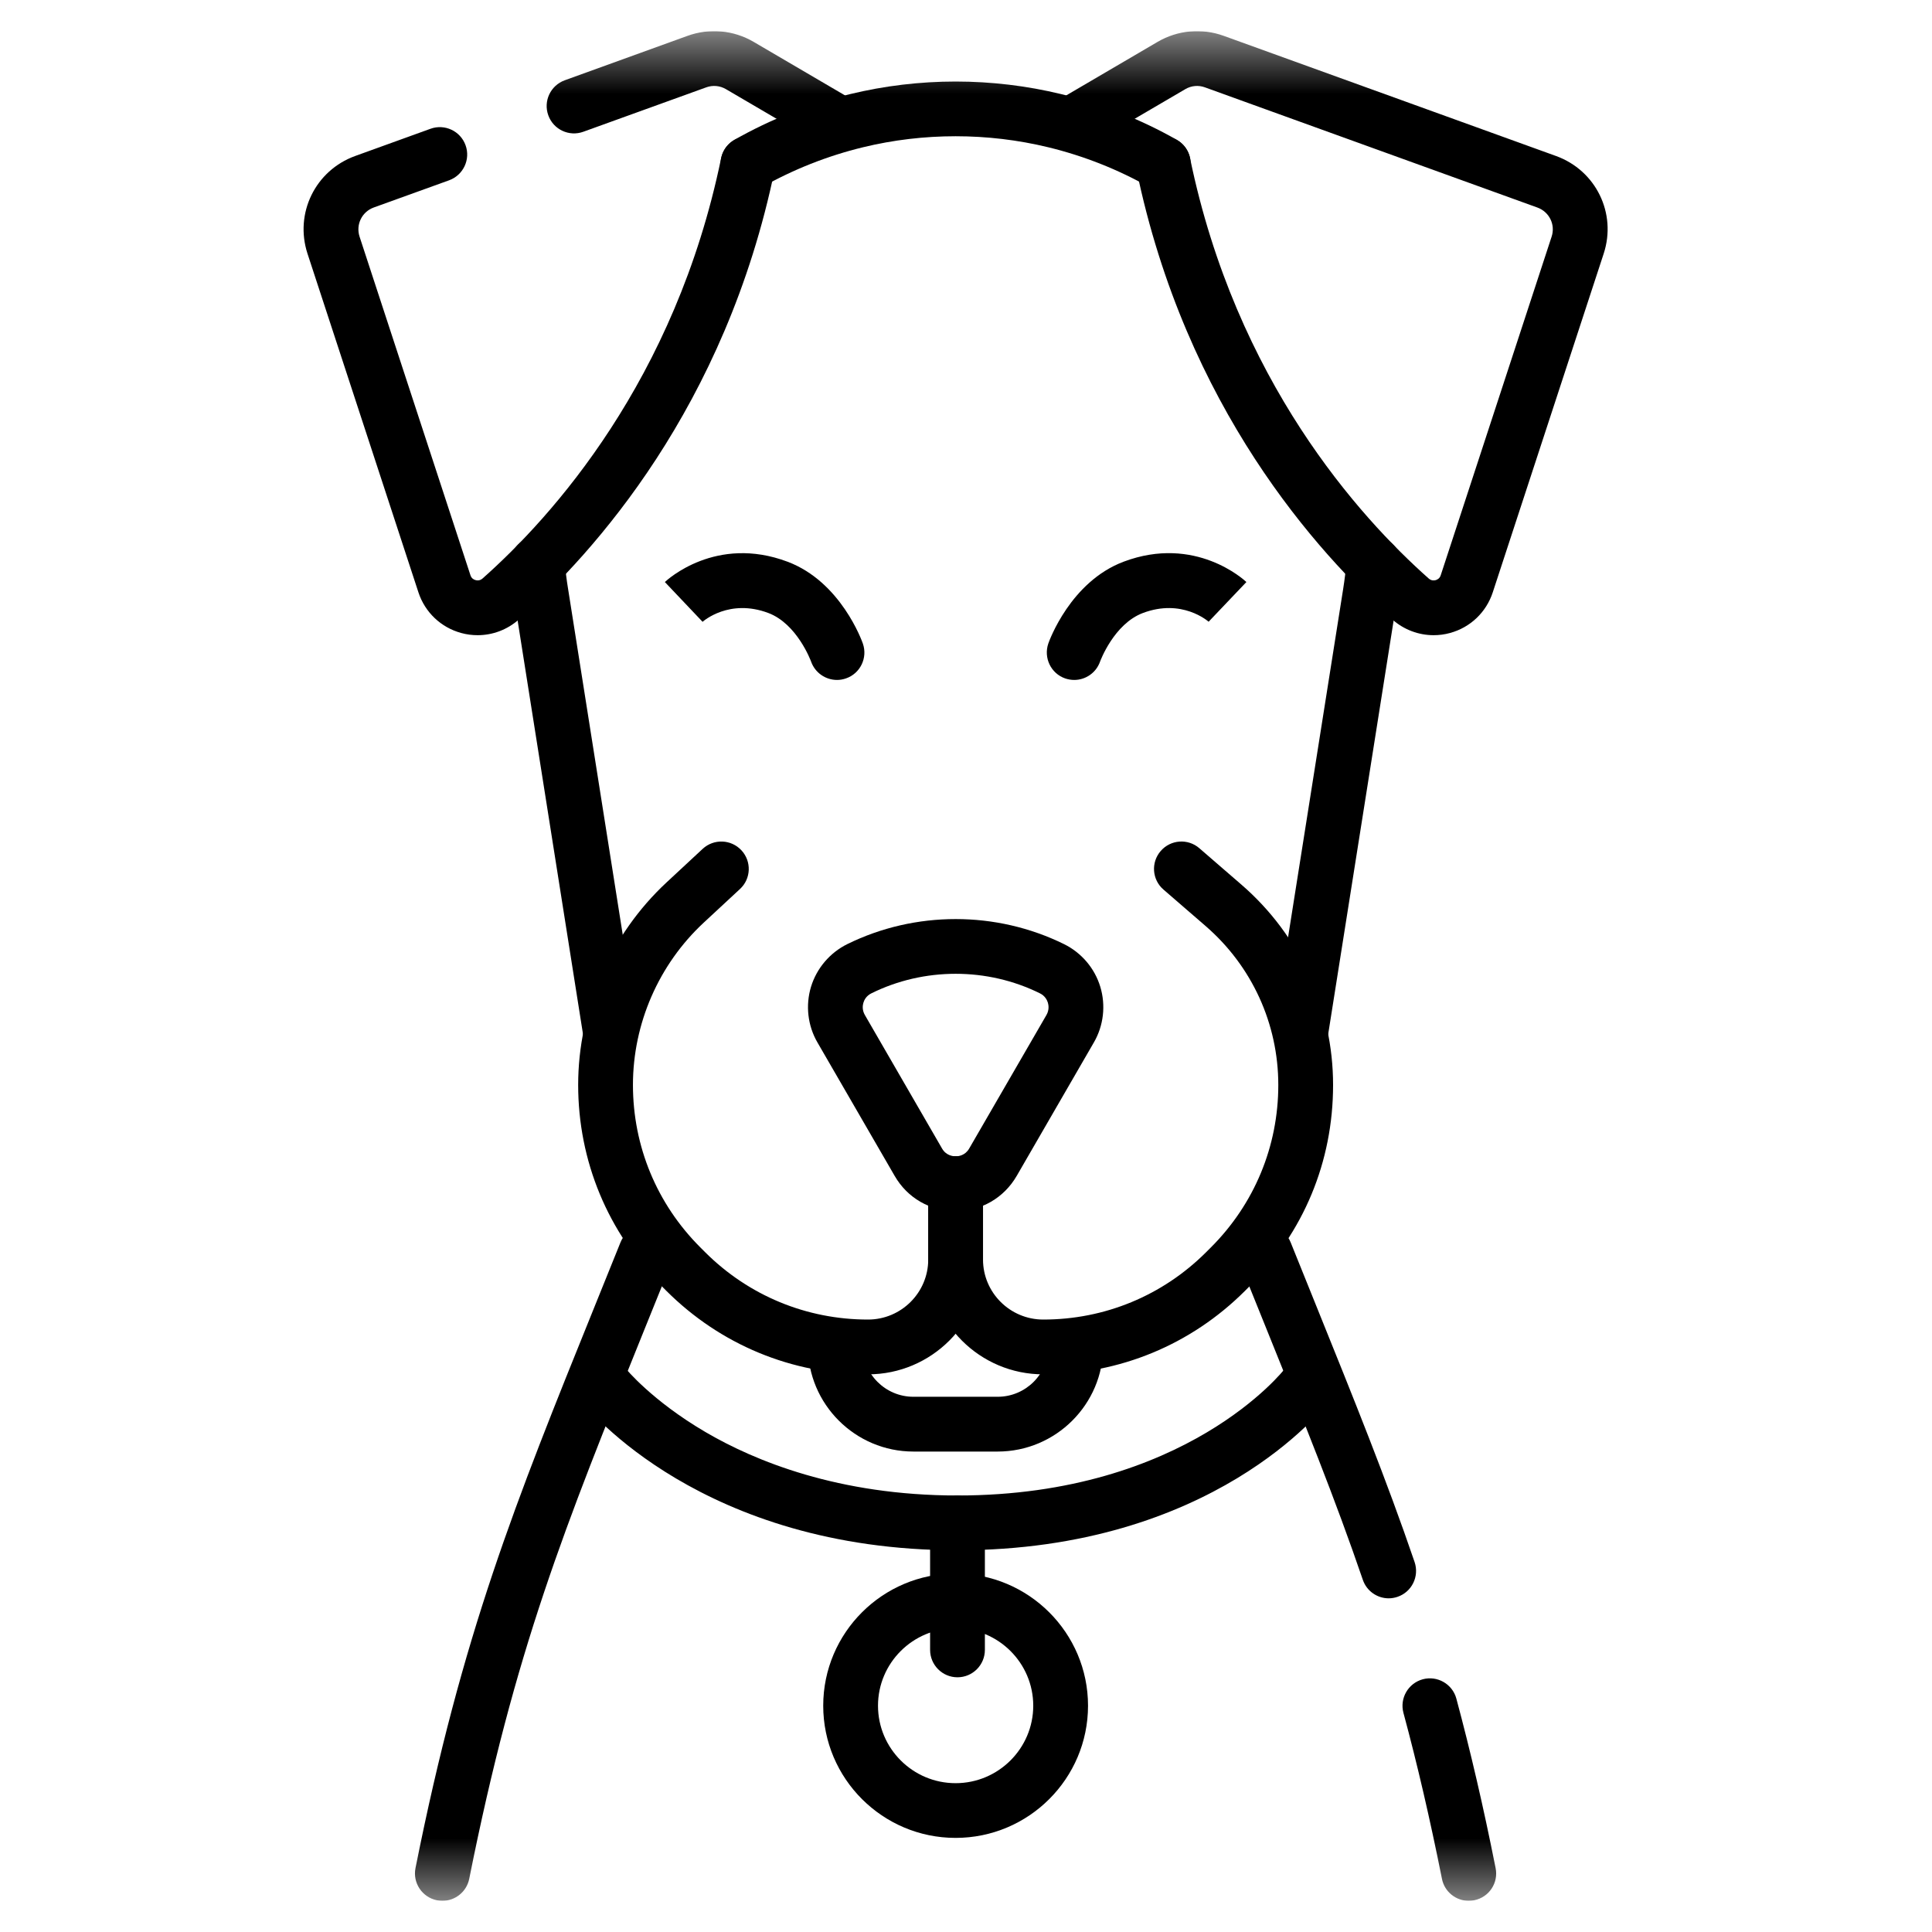
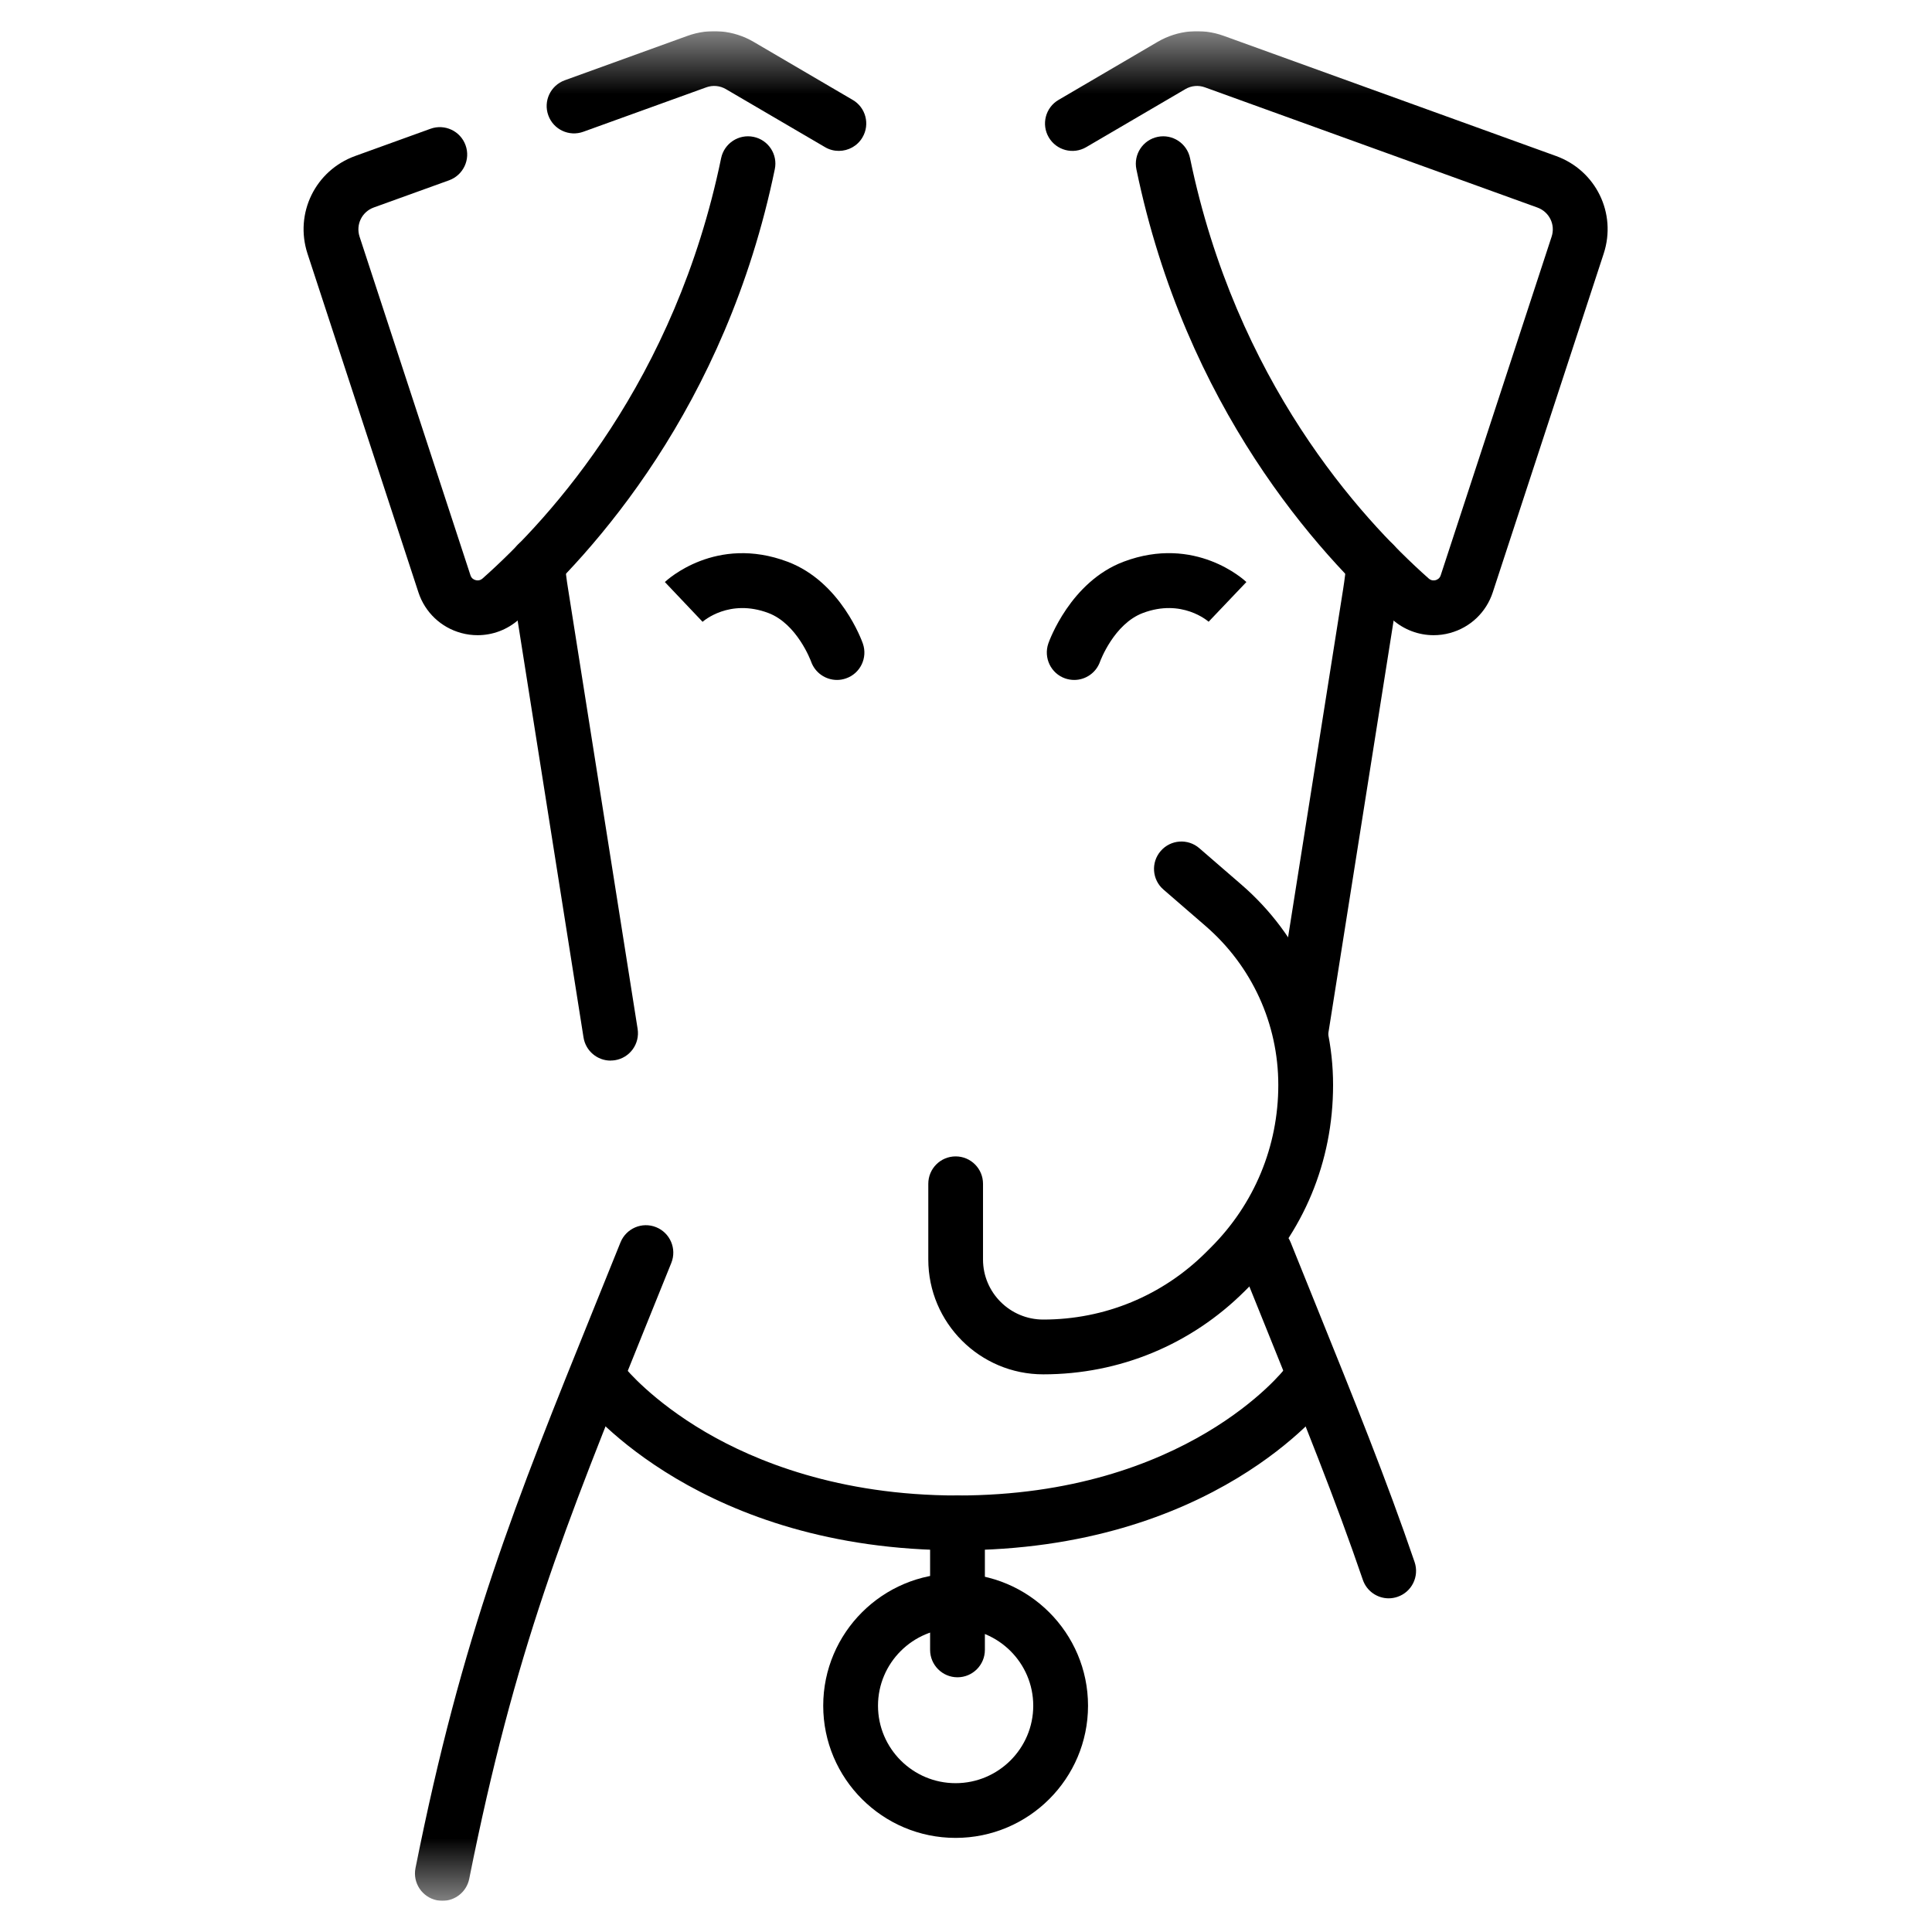
<svg xmlns="http://www.w3.org/2000/svg" width="31" height="31" viewBox="0 0 31 31" fill="none">
  <g clip-path="url(#clip0_2074_2237)">
    <mask id="mask0_2074_2237" style="mask-type:luminance" maskUnits="userSpaceOnUse" x="0" y="0" width="31" height="31">
      <path d="M30.334 0.5H0.334V30.5H30.334V0.5Z" fill="white" />
    </mask>
    <g mask="url(#mask0_2074_2237)">
-       <path d="M15.334 19.433C14.925 19.433 14.56 19.222 14.356 18.869L13.116 16.726C12.96 16.457 12.923 16.132 13.013 15.834C13.104 15.536 13.316 15.287 13.595 15.149C14.684 14.613 15.984 14.613 17.073 15.149C17.353 15.287 17.565 15.536 17.655 15.834C17.745 16.132 17.708 16.457 17.552 16.726L16.313 18.869C16.108 19.222 15.743 19.433 15.334 19.433H15.334ZM15.334 15.625C14.87 15.625 14.405 15.729 13.983 15.938C13.898 15.979 13.865 16.05 13.854 16.089C13.842 16.128 13.83 16.204 13.877 16.286L15.116 18.429C15.181 18.542 15.29 18.553 15.334 18.554C15.377 18.554 15.486 18.542 15.551 18.429L16.791 16.286C16.838 16.204 16.825 16.128 16.814 16.089C16.802 16.05 16.77 15.979 16.685 15.938C16.262 15.729 15.798 15.625 15.334 15.625H15.334Z" fill="black" />
-       <path d="M13.928 22.052C12.706 22.052 11.558 21.576 10.694 20.714L10.617 20.637C9.753 19.775 9.277 18.628 9.277 17.408C9.277 16.189 9.794 14.997 10.694 14.16L11.275 13.62C11.454 13.455 11.731 13.466 11.896 13.643C12.062 13.821 12.052 14.099 11.874 14.264L11.292 14.804C10.57 15.475 10.156 16.424 10.156 17.408C10.156 18.393 10.54 19.319 11.238 20.016L11.315 20.093C12.013 20.789 12.941 21.173 13.928 21.173C14.461 21.173 14.894 20.741 14.894 20.209V18.994C14.894 18.751 15.091 18.554 15.333 18.554C15.576 18.554 15.773 18.751 15.773 18.994V20.209C15.773 21.225 14.945 22.052 13.928 22.052Z" fill="black" />
      <path d="M16.739 22.052C15.722 22.052 14.895 21.225 14.895 20.21V18.994C14.895 18.752 15.091 18.555 15.334 18.555C15.577 18.555 15.773 18.752 15.773 18.994V20.21C15.773 20.741 16.207 21.173 16.739 21.173C17.726 21.173 18.654 20.789 19.352 20.093L19.429 20.016C20.127 19.319 20.511 18.393 20.511 17.409C20.511 16.424 20.086 15.501 19.346 14.86L18.669 14.274C18.485 14.116 18.465 13.838 18.624 13.655C18.783 13.471 19.061 13.451 19.244 13.61L19.921 14.196C20.855 15.004 21.39 16.175 21.39 17.409C21.39 18.643 20.915 19.775 20.051 20.638L19.974 20.715C19.11 21.577 17.962 22.052 16.74 22.052L16.739 22.052Z" fill="black" />
-       <path d="M16.008 23.291H14.656C13.723 23.291 12.963 22.532 12.963 21.6C12.963 21.357 13.16 21.16 13.402 21.16C13.645 21.16 13.842 21.357 13.842 21.6C13.842 22.047 14.207 22.412 14.656 22.412H16.008C16.457 22.412 16.823 22.048 16.823 21.6C16.823 21.357 17.02 21.16 17.262 21.16C17.505 21.16 17.702 21.357 17.702 21.6C17.702 22.532 16.942 23.291 16.008 23.291Z" fill="black" />
      <path d="M9.797 17.018C9.585 17.018 9.398 16.864 9.363 16.647L8.247 9.586C8.22 9.42 8.2 9.252 8.185 9.086C8.164 8.844 8.343 8.631 8.585 8.61C8.826 8.589 9.04 8.767 9.061 9.009C9.073 9.155 9.091 9.303 9.115 9.448L10.231 16.509C10.269 16.749 10.106 16.974 9.866 17.012C9.842 17.015 9.819 17.017 9.797 17.017L9.797 17.018Z" fill="black" />
-       <path d="M18.665 3.065C18.591 3.065 18.517 3.046 18.448 3.007C17.94 2.719 17.392 2.502 16.82 2.363C15.847 2.127 14.819 2.127 13.847 2.363C13.275 2.502 12.727 2.719 12.219 3.007C12.008 3.127 11.739 3.053 11.62 2.842C11.5 2.631 11.574 2.363 11.785 2.243C12.364 1.914 12.988 1.667 13.64 1.51C14.748 1.241 15.919 1.241 17.027 1.51C17.679 1.668 18.303 1.914 18.882 2.243C19.093 2.363 19.168 2.631 19.047 2.842C18.967 2.984 18.818 3.065 18.665 3.065Z" fill="black" />
      <path d="M20.87 17.018C20.847 17.018 20.824 17.016 20.801 17.013C20.561 16.975 20.397 16.75 20.435 16.51L21.552 9.449C21.575 9.304 21.593 9.156 21.606 9.01C21.627 8.768 21.84 8.589 22.082 8.61C22.323 8.631 22.502 8.844 22.481 9.086C22.467 9.253 22.446 9.422 22.42 9.587L21.303 16.647C21.269 16.864 21.082 17.018 20.87 17.018Z" fill="black" />
      <path d="M23.003 10.192C22.762 10.192 22.527 10.104 22.342 9.941C21.146 8.881 19.023 6.533 18.234 2.716C18.185 2.478 18.338 2.245 18.576 2.196C18.813 2.147 19.046 2.3 19.095 2.538C19.832 6.106 21.811 8.295 22.925 9.283C22.965 9.318 23.007 9.316 23.035 9.309C23.063 9.301 23.101 9.281 23.117 9.231L24.897 3.796C24.96 3.604 24.859 3.399 24.668 3.33L19.335 1.402C19.23 1.363 19.114 1.374 19.018 1.431L17.429 2.361C17.219 2.484 16.951 2.413 16.828 2.204C16.705 1.994 16.776 1.725 16.985 1.603L18.574 0.672C18.897 0.483 19.283 0.448 19.635 0.575L24.967 2.503C25.608 2.735 25.944 3.423 25.732 4.07L23.952 9.505C23.847 9.825 23.591 10.069 23.265 10.157C23.178 10.181 23.09 10.192 23.003 10.192V10.192Z" fill="black" />
      <path d="M7.664 10.192C7.576 10.192 7.488 10.181 7.401 10.157C7.076 10.069 6.819 9.825 6.714 9.505L4.934 4.07C4.723 3.423 5.059 2.735 5.699 2.503L6.908 2.066C7.136 1.984 7.388 2.102 7.47 2.33C7.553 2.558 7.434 2.81 7.206 2.893L5.998 3.329C5.807 3.398 5.707 3.603 5.769 3.796L7.549 9.231C7.565 9.281 7.603 9.301 7.631 9.308C7.654 9.315 7.699 9.32 7.742 9.283C8.856 8.295 10.835 6.106 11.571 2.537C11.621 2.3 11.853 2.147 12.091 2.196C12.329 2.245 12.482 2.478 12.432 2.715C11.644 6.533 9.52 8.881 8.325 9.94C8.139 10.105 7.904 10.192 7.664 10.192V10.192Z" fill="black" />
      <path d="M13.459 2.421C13.383 2.421 13.307 2.402 13.238 2.361L11.649 1.431C11.552 1.374 11.437 1.363 11.331 1.402L9.36 2.114C9.132 2.197 8.88 2.079 8.798 1.851C8.715 1.623 8.833 1.371 9.062 1.288L11.032 0.575C11.384 0.448 11.771 0.483 12.093 0.672L13.682 1.603C13.892 1.725 13.962 1.995 13.839 2.204C13.758 2.343 13.611 2.421 13.46 2.421H13.459Z" fill="black" />
      <path d="M17.237 10.91C17.188 10.91 17.14 10.902 17.092 10.886C16.862 10.806 16.742 10.555 16.821 10.325C16.835 10.285 17.175 9.335 18.028 9.013C19.18 8.579 19.966 9.308 19.999 9.339L19.393 9.976L19.398 9.98C19.38 9.964 18.964 9.6 18.338 9.836C17.873 10.011 17.653 10.61 17.651 10.616C17.587 10.797 17.418 10.91 17.237 10.91V10.91Z" fill="black" />
      <path d="M13.43 10.91C13.249 10.91 13.079 10.797 13.015 10.617C13.009 10.6 12.789 10.01 12.329 9.836C11.703 9.6 11.286 9.965 11.269 9.981L11.273 9.977L10.668 9.339C10.701 9.308 11.487 8.579 12.639 9.014C13.492 9.336 13.831 10.286 13.845 10.326C13.925 10.555 13.804 10.806 13.575 10.885C13.527 10.902 13.478 10.91 13.43 10.91Z" fill="black" />
      <path d="M7.098 30.5C7.07 30.5 7.041 30.497 7.012 30.491C6.774 30.444 6.619 30.212 6.667 29.974C7.416 26.222 8.262 24.126 9.545 20.953C9.677 20.627 9.814 20.289 9.956 19.935C10.047 19.71 10.302 19.6 10.528 19.691C10.753 19.782 10.862 20.037 10.772 20.263C10.629 20.617 10.492 20.956 10.36 21.283C9.052 24.521 8.262 26.476 7.529 30.147C7.487 30.355 7.304 30.5 7.098 30.5Z" fill="black" />
-       <path d="M23.567 30.5C23.362 30.5 23.178 30.356 23.137 30.147C22.944 29.181 22.742 28.31 22.519 27.484C22.456 27.25 22.595 27.009 22.829 26.945C23.063 26.882 23.305 27.021 23.368 27.255C23.595 28.1 23.802 28.989 23.998 29.975C24.046 30.213 23.892 30.444 23.653 30.491C23.624 30.497 23.595 30.5 23.567 30.5H23.567Z" fill="black" />
      <path d="M22.282 25.646C22.1 25.646 21.929 25.531 21.867 25.348C21.426 24.057 20.931 22.833 20.305 21.283C20.173 20.956 20.036 20.617 19.893 20.262C19.803 20.037 19.912 19.781 20.137 19.691C20.362 19.6 20.618 19.709 20.709 19.934C20.851 20.288 20.988 20.627 21.12 20.953C21.726 22.454 22.25 23.75 22.698 25.064C22.776 25.294 22.654 25.544 22.424 25.622C22.377 25.638 22.329 25.646 22.282 25.646L22.282 25.646Z" fill="black" />
      <path d="M15.363 24.875C11.268 24.875 9.421 22.595 9.344 22.497C9.194 22.307 9.227 22.031 9.417 21.881C9.608 21.731 9.883 21.763 10.034 21.952C10.042 21.963 10.459 22.473 11.316 22.976C12.109 23.441 13.455 23.996 15.363 23.996C19.032 23.996 20.603 21.98 20.618 21.96C20.765 21.767 21.04 21.729 21.234 21.876C21.427 22.022 21.465 22.298 21.318 22.491C21.244 22.588 19.463 24.875 15.362 24.875L15.363 24.875Z" fill="black" />
      <path d="M15.363 26.913C15.121 26.913 14.924 26.716 14.924 26.473V24.435C14.924 24.192 15.121 23.996 15.363 23.996C15.606 23.996 15.803 24.192 15.803 24.435V26.473C15.803 26.716 15.606 26.913 15.363 26.913Z" fill="black" />
      <path d="M15.333 29.49C14.162 29.49 13.209 28.539 13.209 27.369C13.209 26.199 14.162 25.248 15.333 25.248C16.505 25.248 17.458 26.2 17.458 27.369C17.458 28.539 16.505 29.49 15.333 29.49ZM15.333 26.127C14.647 26.127 14.088 26.684 14.088 27.369C14.088 28.054 14.646 28.612 15.333 28.612C16.02 28.612 16.579 28.054 16.579 27.369C16.579 26.684 16.02 26.127 15.333 26.127Z" fill="black" />
    </g>
  </g>
  <defs>
    <clipPath id="clip0_2074_2237">
      <rect width="30" height="30" fill="white" transform="translate(0.334 0.5)" />
    </clipPath>
  </defs>
</svg>